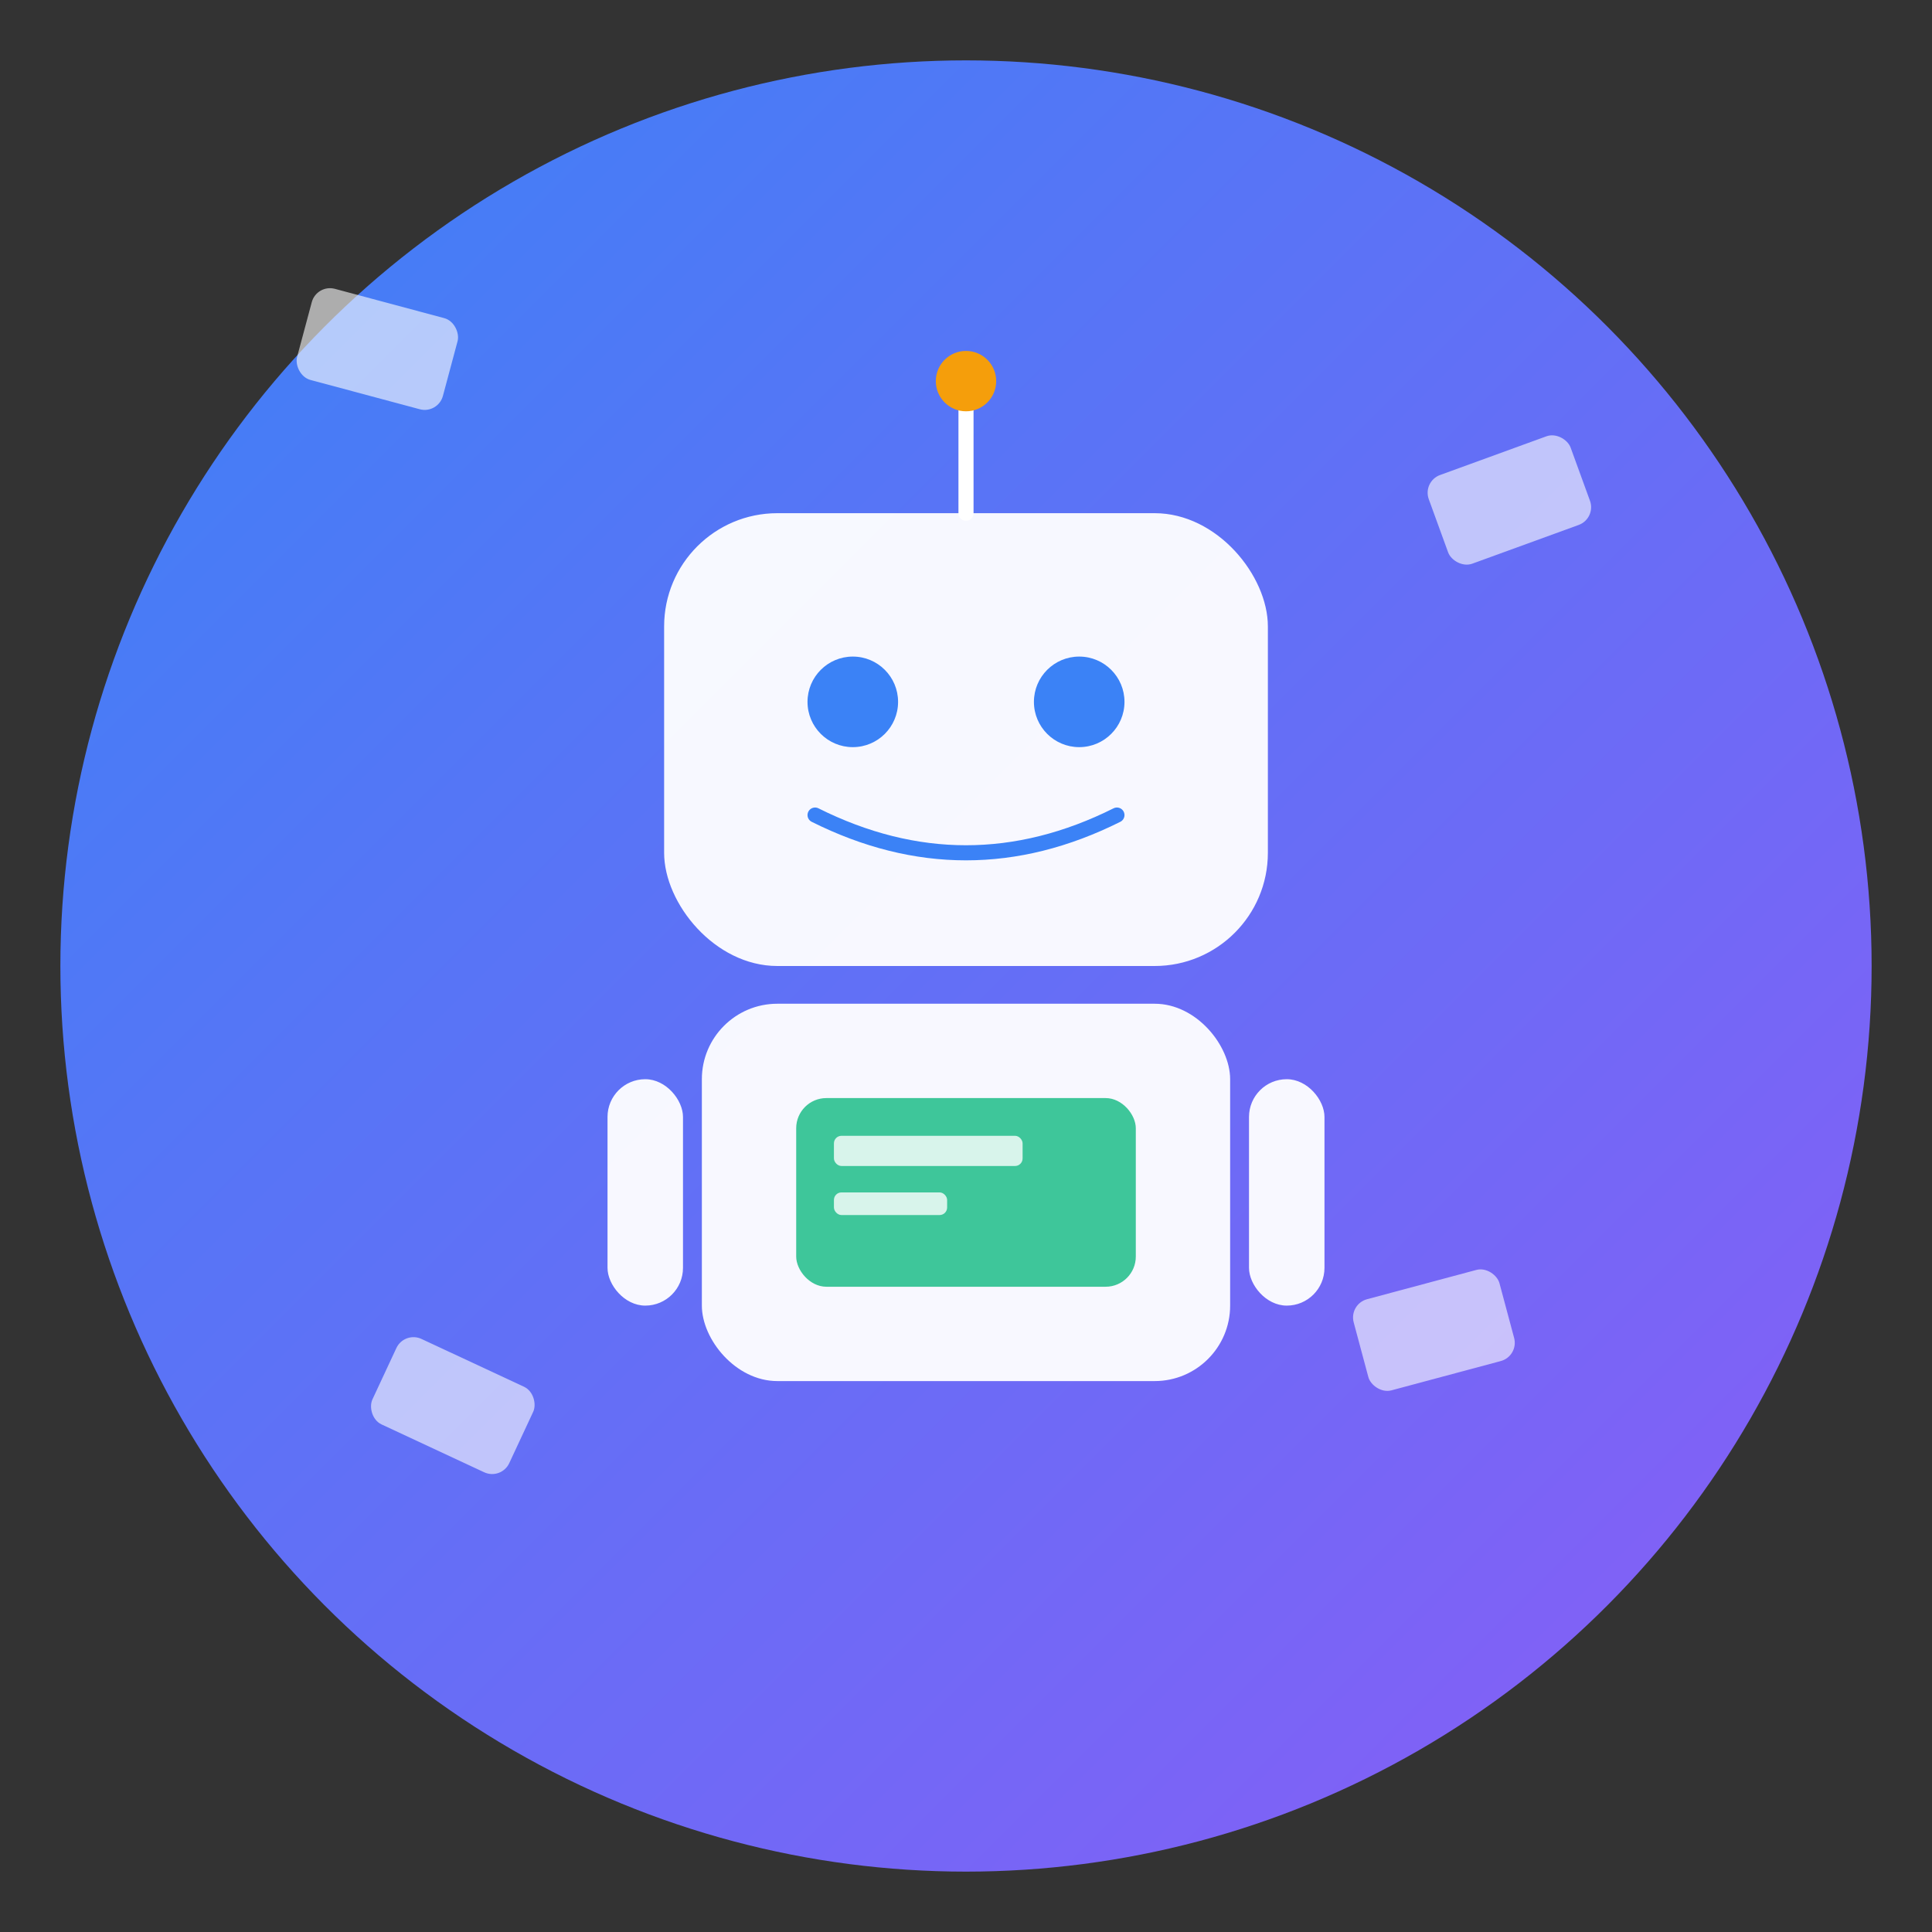
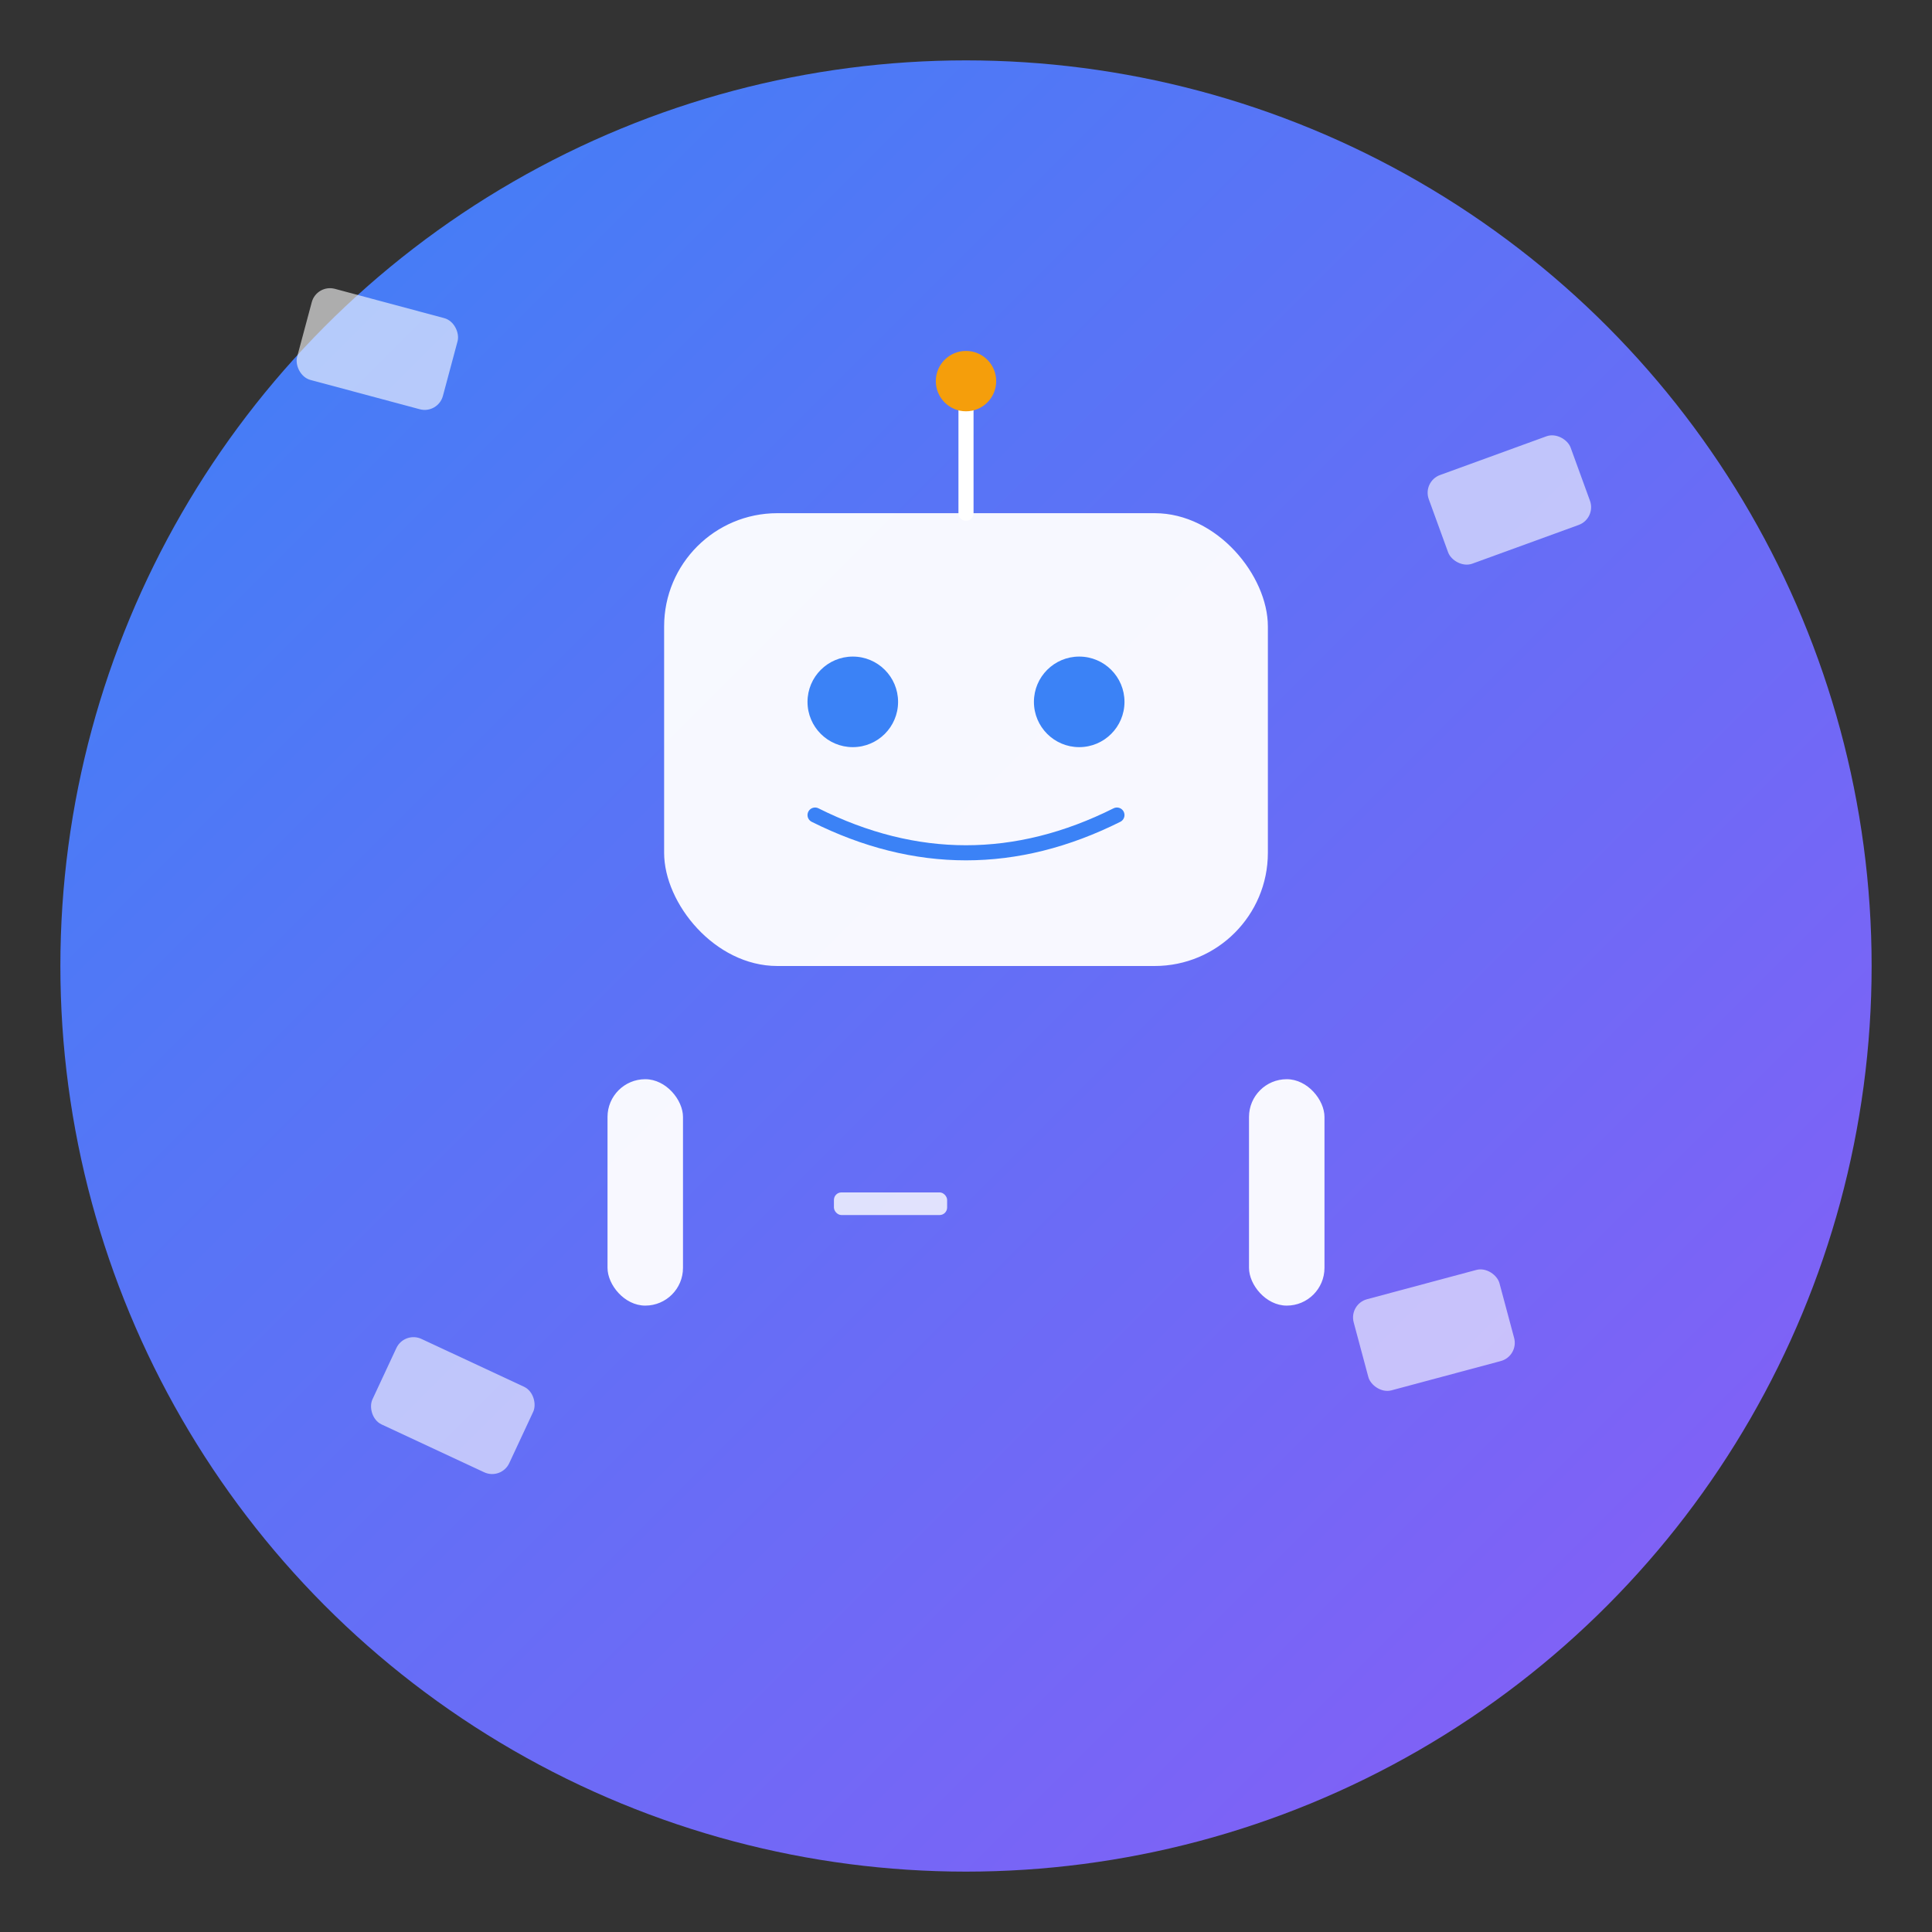
<svg xmlns="http://www.w3.org/2000/svg" viewBox="0 0 512 512" fill="none">
  <rect x="0" y="0" width="512" height="512" fill="#333333" stroke="none" />
  <circle cx="256" cy="256" r="240" fill="url(#bgGradient)" />
  <g transform="translate(256, 256)">
    <rect x="-80" y="-120" width="160" height="120" rx="30" fill="white" opacity="0.95" />
    <circle cx="-30" cy="-70" r="12" fill="#3B82F6" />
    <circle cx="30" cy="-70" r="12" fill="#3B82F6" />
    <path d="M -40 -40 Q 0 -20 40 -40" stroke="#3B82F6" stroke-width="4" fill="none" stroke-linecap="round" />
-     <rect x="-70" y="10" width="140" height="100" rx="20" fill="white" opacity="0.95" />
-     <rect x="-45" y="35" width="90" height="50" rx="8" fill="#10B981" opacity="0.8" />
-     <rect x="-35" y="45" width="50" height="8" rx="2" fill="white" opacity="0.8" />
    <rect x="-35" y="60" width="30" height="6" rx="2" fill="white" opacity="0.8" />
    <rect x="-95" y="30" width="20" height="60" rx="10" fill="white" opacity="0.95" />
    <rect x="75" y="30" width="20" height="60" rx="10" fill="white" opacity="0.95" />
    <line x1="0" y1="-120" x2="0" y2="-150" stroke="white" stroke-width="4" stroke-linecap="round" />
    <circle cx="0" cy="-155" r="8" fill="#F59E0B" />
  </g>
  <g opacity="0.6">
    <rect x="80" y="80" width="40" height="25" rx="5" fill="white" transform="rotate(15 100 92.5)" />
    <rect x="380" y="120" width="40" height="25" rx="5" fill="white" transform="rotate(-20 400 132.5)" />
    <rect x="100" y="360" width="40" height="25" rx="5" fill="white" transform="rotate(25 120 372.5)" />
    <rect x="360" y="340" width="40" height="25" rx="5" fill="white" transform="rotate(-15 380 352.5)" />
  </g>
  <defs>
    <linearGradient id="bgGradient" x1="0%" y1="0%" x2="100%" y2="100%">
      <stop offset="0%" style="stop-color:#3B82F6;stop-opacity:1" />
      <stop offset="100%" style="stop-color:#8B5CF6;stop-opacity:1" />
    </linearGradient>
  </defs>
</svg>